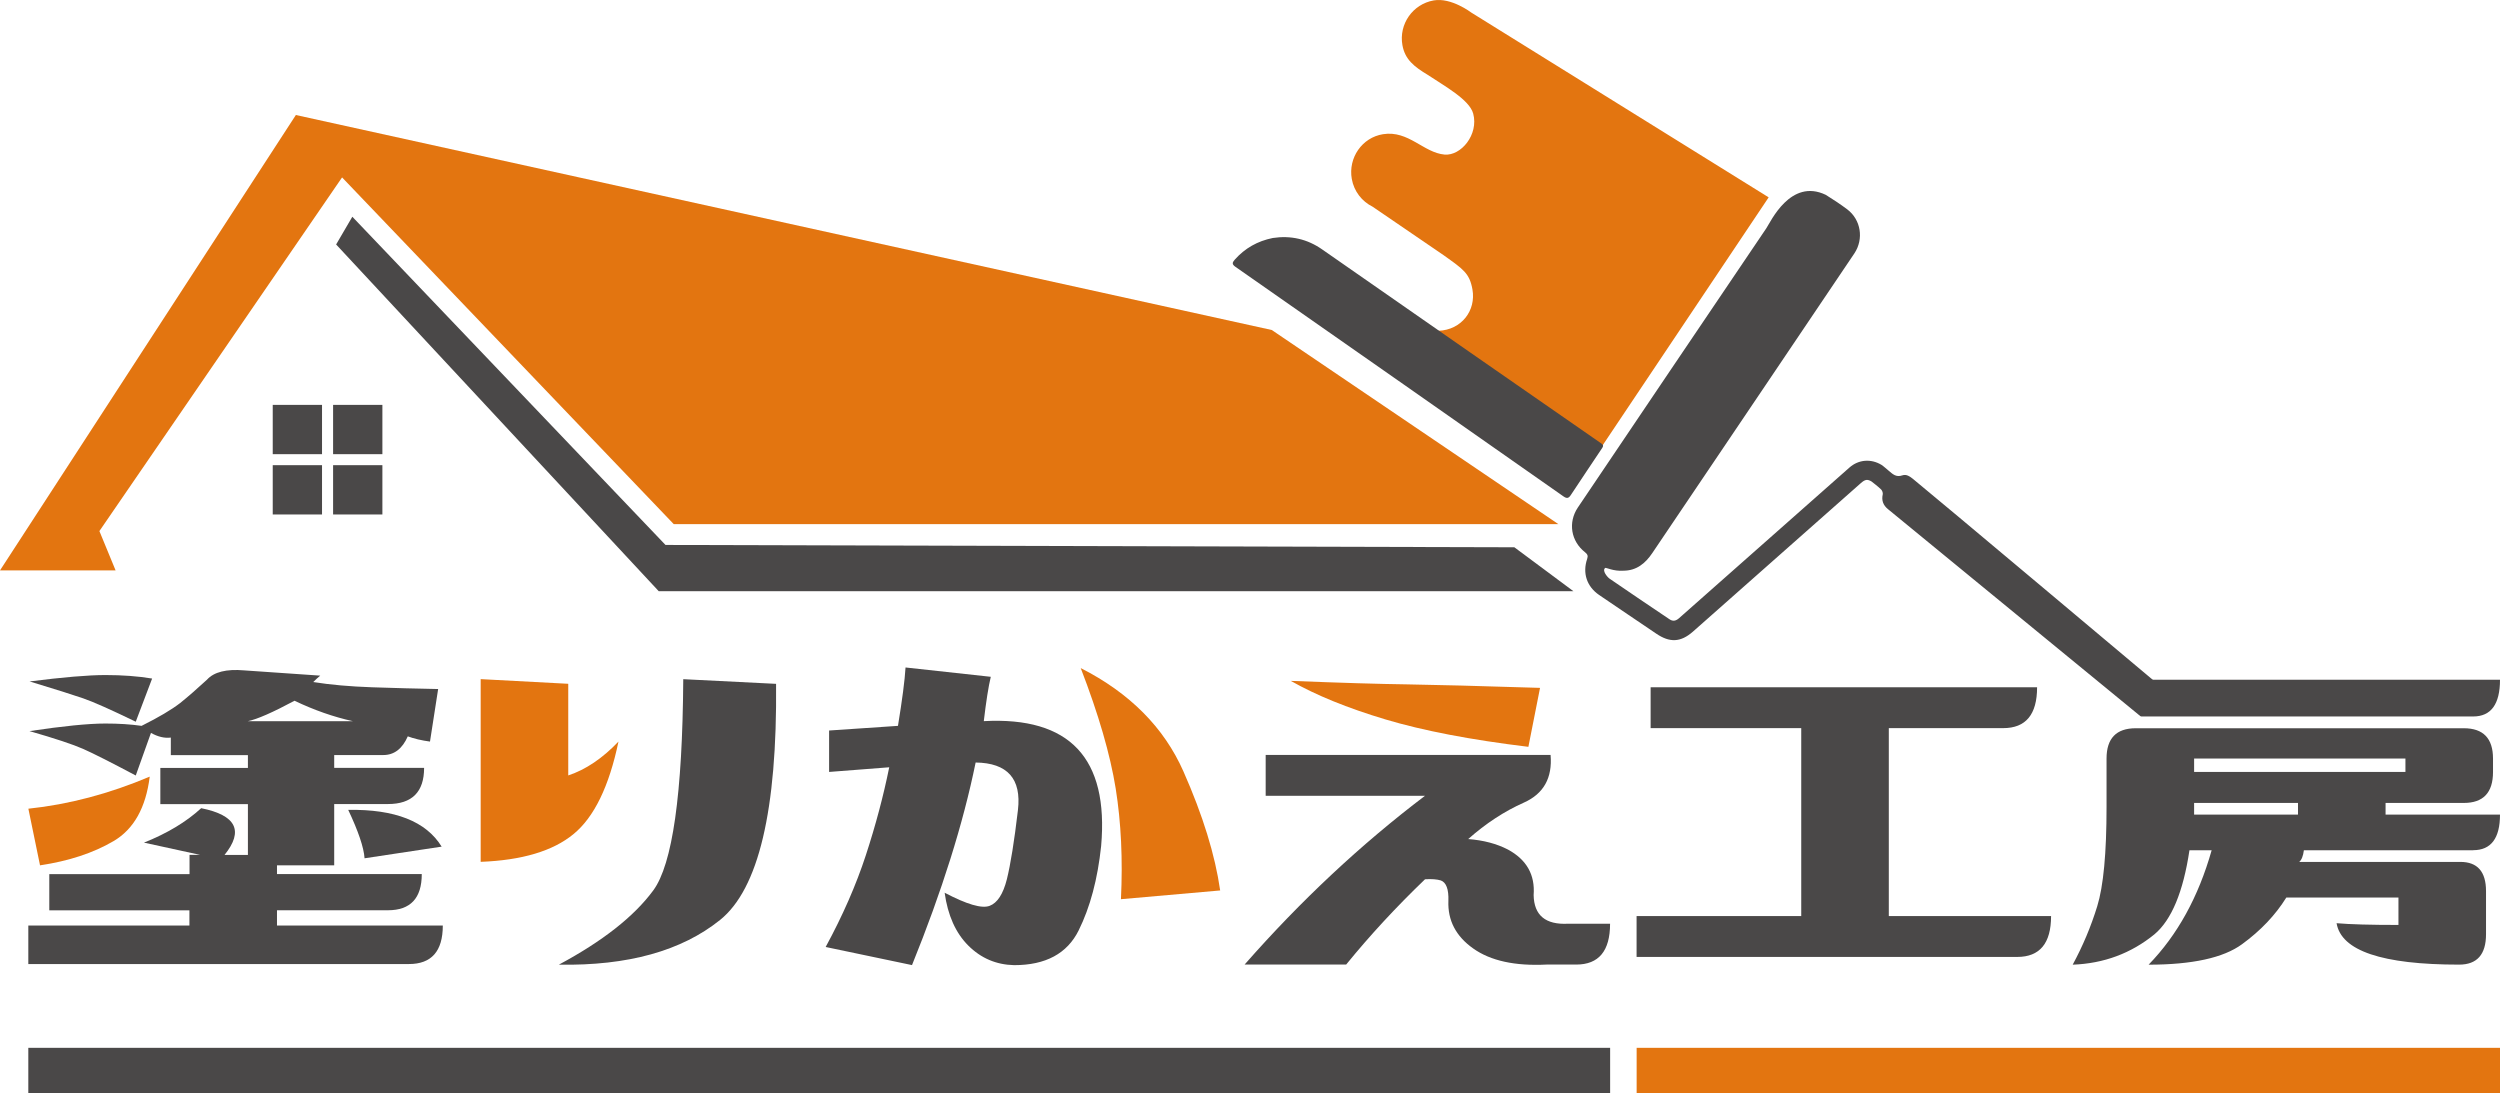
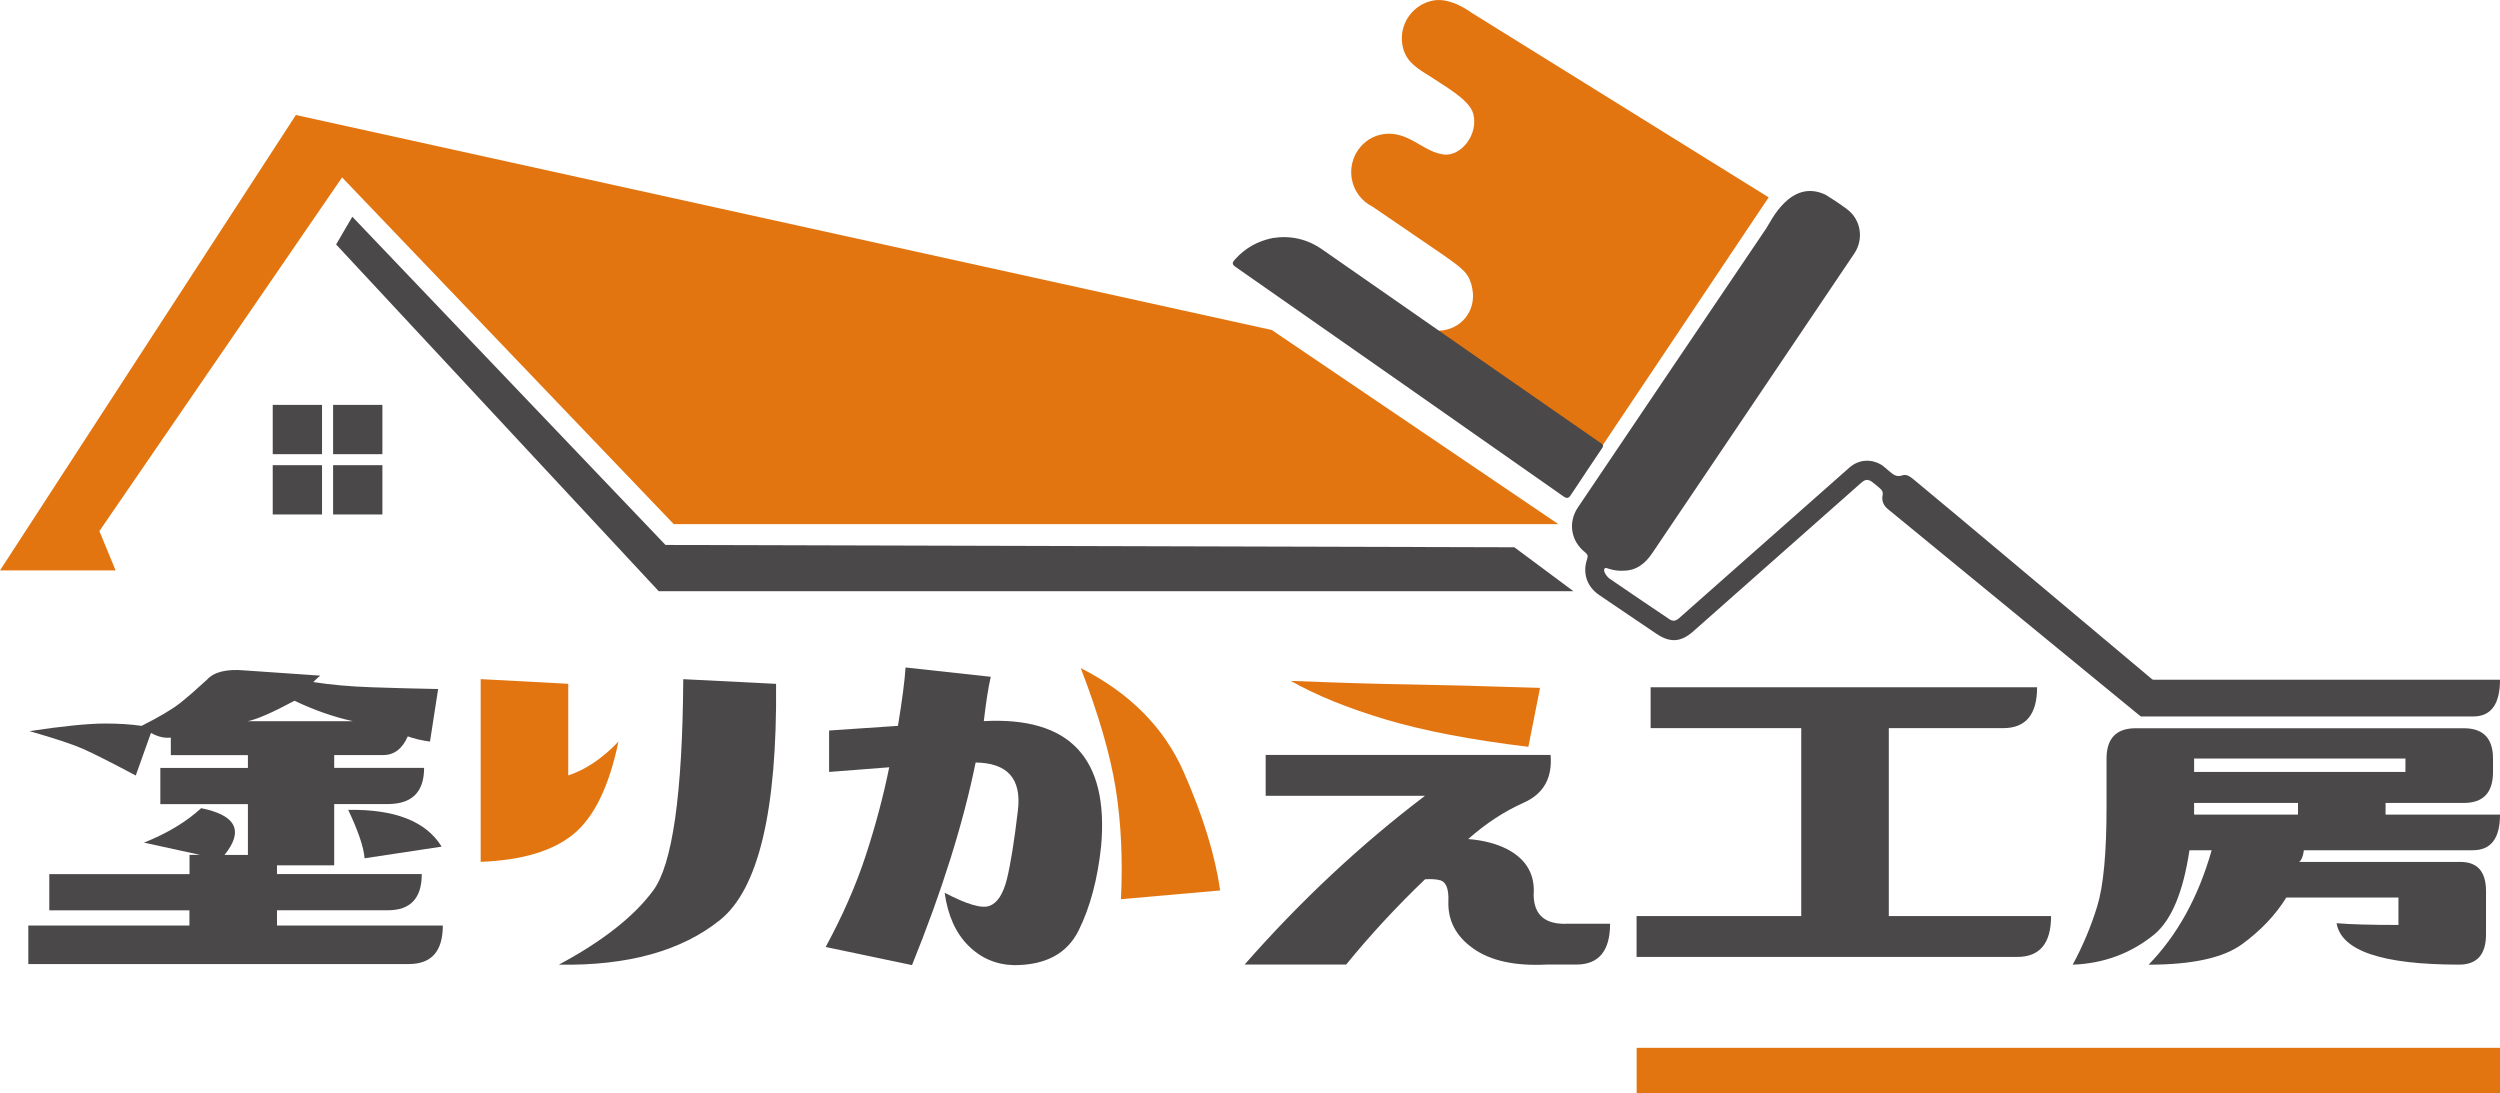
<svg xmlns="http://www.w3.org/2000/svg" id="_レイヤー_1" data-name="レイヤー 1" viewBox="0 0 429.08 187.67">
  <defs>
    <style>
      .cls-1 {
        fill: #e37510;
      }

      .cls-2 {
        fill: #4a4848;
      }
    </style>
  </defs>
  <g>
-     <rect class="cls-2" x="4.86" y="179.84" width="271.49" height="7.84" />
    <rect class="cls-1" x="280.9" y="179.84" width="148.18" height="7.84" />
  </g>
  <g>
    <g>
-       <path class="cls-1" d="M25.7,133.29c-.67,5.35-2.74,9.03-6.21,11.07-3.47,2.04-7.68,3.42-12.62,4.16l-2-9.72c6.95-.73,13.89-2.57,20.84-5.51Z" />
-       <path class="cls-2" d="M5.06,116.96c5.74-.73,10.09-1.1,13.03-1.1s5.61.2,8.02.6l-2.81,7.41c-4.28-2.07-7.28-3.41-9.02-4.01-1.74-.6-4.81-1.57-9.22-2.91Z" />
      <path class="cls-2" d="M47.54,158.84v-2.61h19.04c3.87,0,5.81-2.07,5.81-6.21h-24.85v-1.5h9.82v-10.52h9.22c4.14,0,6.21-2.07,6.21-6.21h-15.43v-2.2h8.42c1.87,0,3.27-1.07,4.21-3.21,1.07.4,2.34.7,3.81.9l1.4-9.02c-3.74-.07-7.51-.17-11.32-.3-3.81-.13-7.18-.43-10.12-.9.4-.4.8-.77,1.2-1.1l-13.03-.9c-3.07-.27-5.21.27-6.41,1.6-1.74,1.6-3.27,2.94-4.61,4.01-1.47,1.14-3.67,2.44-6.61,3.91-1.87-.27-3.94-.4-6.21-.4-2.94,0-7.28.44-13.03,1.3,4.41,1.27,7.48,2.29,9.22,3.06,1.74.77,4.74,2.29,9.02,4.56l2.61-7.31c1.2.67,2.34.94,3.41.8v3.01h13.23v2.2h-15.03v6.21h15.03v8.72h-4.01c3.34-4.14,2-6.81-4.01-8.02-2.54,2.34-5.81,4.31-9.82,5.91l9.62,2.1h-1.8v3.31H8.46v6.21h24.05v2.61H4.86v6.61h65.33c3.87,0,5.81-2.2,5.81-6.61h-28.46ZM50.55,120.27c3.34,1.6,6.68,2.77,10.02,3.51h-18.04c1.6-.33,4.27-1.5,8.02-3.51Z" />
      <path class="cls-2" d="M59.77,139c8.02-.13,13.36,1.97,16.03,6.31l-13.23,2c-.13-1.87-1.07-4.64-2.81-8.32Z" />
    </g>
    <g>
      <path class="cls-1" d="M82.5,116.56l15.03.8v15.73c3.01-1,5.88-2.94,8.62-5.81-1.6,7.68-4.18,12.98-7.72,15.88-3.54,2.91-8.85,4.49-15.93,4.76v-31.36Z" />
      <path class="cls-2" d="M95.93,165.56c7.48-4.01,12.88-8.25,16.18-12.72,3.31-4.47,5.03-16.57,5.16-36.27l15.93.8c.2,21.71-3.01,35.22-9.62,40.53-6.61,5.31-15.83,7.87-27.65,7.67Z" />
    </g>
    <g>
      <path class="cls-2" d="M141.7,162.55c2.94-5.41,5.24-10.67,6.91-15.78,1.67-5.11,3.01-10.14,4.01-15.08l-10.32.8v-7.11l11.82-.8c.73-4.47,1.17-7.82,1.3-10.02l14.63,1.6c-.4,1.67-.8,4.21-1.2,7.61,14.76-.8,21.47,6.35,20.14,21.44-.6,5.68-1.89,10.51-3.86,14.48-1.97,3.97-5.66,5.96-11.07,5.96-3.07-.07-5.7-1.19-7.87-3.36-2.17-2.17-3.52-5.19-4.06-9.07,3.81,2,6.38,2.76,7.72,2.25,1.33-.5,2.32-2.02,2.96-4.56.63-2.54,1.27-6.5,1.9-11.87.63-5.38-1.79-8.1-7.26-8.17-2.14,10.49-5.78,22.08-10.92,34.77l-14.83-3.11Z" />
      <path class="cls-1" d="M185.48,114.66c8.42,4.28,14.29,10.19,17.63,17.73,3.34,7.55,5.44,14.36,6.31,20.44l-17.03,1.5c.33-6.81.03-13.14-.9-18.99-.94-5.84-2.94-12.74-6.01-20.69Z" />
    </g>
    <g>
      <path class="cls-2" d="M252,144.01c2.61.2,4.88.8,6.81,1.8,3.21,1.74,4.68,4.34,4.41,7.82.07,3.47,2.04,5.11,5.91,4.91h7.21c0,4.68-1.94,7.01-5.81,7.01h-5.11c-5.41.27-9.6-.65-12.57-2.76-2.97-2.1-4.39-4.82-4.26-8.17.07-2-.37-3.17-1.3-3.51-.67-.2-1.57-.27-2.71-.2-4.94,4.74-9.45,9.62-13.53,14.63h-17.43c9.62-10.95,19.94-20.61,30.96-28.96h-27.35v-7.01h48.9c.33,3.94-1.19,6.66-4.56,8.17-3.37,1.5-6.56,3.59-9.57,6.26Z" />
      <path class="cls-1" d="M221.54,116.86c8.62.34,15.26.54,19.94.6,4.68.07,12.29.27,22.84.6l-2,10.12c-9.89-1.2-18.07-2.77-24.55-4.71-6.48-1.94-11.89-4.14-16.23-6.61Z" />
    </g>
    <path class="cls-2" d="M349.63,117.96c0,4.68-1.94,7.01-5.81,7.01h-19.64v32.26h27.85c0,4.68-1.94,7.01-5.81,7.01h-65.33v-7.01h28.26v-32.26h-25.85v-7.01h66.33Z" />
    <path class="cls-2" d="M429.08,116.66c0,4.21-1.54,6.31-4.61,6.31h-56.98l-4.56-6.31h66.15Z" />
    <path class="cls-2" d="M424.47,145.92c3.07,0,4.61-2.04,4.61-6.11h-19.64v-2h13.43c3.34,0,5.01-1.77,5.01-5.31v-2.3c0-3.47-1.67-5.21-5.01-5.21h-56.31c-3.34,0-5.01,1.74-5.01,5.21v8.32c0,7.88-.53,13.56-1.6,17.03-1.07,3.47-2.47,6.81-4.21,10.02,5.34-.2,10.02-1.94,14.03-5.21,2.94-2.47,4.94-7.28,6.01-14.43h3.81c-2.27,8.02-5.88,14.56-10.82,19.64,7.48,0,12.83-1.17,16.03-3.51,3.21-2.34,5.74-5.01,7.61-8.02h19.24v4.71c-4.81,0-8.35-.1-10.62-.3.8,4.74,7.82,7.11,21.04,7.11,3.07,0,4.61-1.74,4.61-5.21v-7.41c0-3.34-1.47-5.01-4.41-5.01h-27.65c.4-.33.67-1,.8-2h29.06ZM394.41,139.81h-17.83v-2h17.83v2ZM376.58,132.49v-2.3h36.27v2.3h-36.27Z" />
    <polygon class="cls-1" points="0 97.9 50.78 19.74 218.28 56.64 267.47 89.96 115.64 89.96 58.71 30.45 17.06 91.15 19.84 97.9 0 97.9" />
    <polygon class="cls-2" points="259.91 93.93 114.22 93.53 60.47 37.2 57.69 41.96 113.06 101.47 270.05 101.47 259.91 93.93" />
    <g>
      <rect class="cls-2" x="57.17" y="69.49" width="8.46" height="8.46" />
      <rect class="cls-2" x="46.81" y="69.49" width="8.46" height="8.46" />
      <rect class="cls-2" x="46.81" y="79.84" width="8.46" height="8.46" />
      <rect class="cls-2" x="57.17" y="79.84" width="8.46" height="8.46" />
    </g>
    <path class="cls-1" d="M252.51,2.15s-3.42-2.61-6.44-2.08c-3.61.64-6.01,4.08-5.37,7.68.44,2.46,1.99,3.68,4.38,5.12,0,0,0,0,0,0,2.72,1.83,7.12,4.21,7.77,6.63.96,3.59-2.09,7.28-4.92,7.03-3.6-.32-6.18-4.19-10.55-3.5-3.62.57-6.01,4.08-5.37,7.68.38,2.15,1.76,3.87,3.58,4.77h0s12.21,8.34,12.21,8.34c3.33,2.39,4.42,3.05,4.92,5.86.64,3.61-1.87,6.94-5.82,7.09-1.94.07-4.84-1.43-5.83-1.74l33.21,22.57,29.28-43.73L252.51,2.15Z" />
    <path class="cls-2" d="M218.43,40.85c3.08-.47,5.94.16,8.54,1.99,5.83,4.09,46.03,32.02,47.88,33.28.51.35.21.65.03.93-.7,1.07-4.23,6.29-5.24,7.86-.38.59-.67.73-1.31.28-8.51-5.99-46.03-32.24-56.27-39.38-.63-.44-.6-.72-.14-1.24,1.75-1.97,3.91-3.19,6.52-3.72Z" />
    <path class="cls-2" d="M370.01,117.12s-38.8-32.61-41.69-34.93c-.48-.38-1.11-.85-1.79-.61-1.11.39-1.69-.22-2.37-.79-.13-.11-.99-.86-1.23-1-1.8-1.09-3.93-.93-5.5.45-.5.44-24.66,21.79-29.24,25.85-.52.46-1.03.62-1.66.19-3.43-2.32-6.87-4.61-10.27-6.96-.38-.26-1.35-1.4-.75-1.85.12-.09,1.46.61,3.13.48,2.22-.01,3.74-1.23,4.95-3.03,8.37-12.44,31.53-46.7,34.68-51.43,1.65-2.48,1.12-5.77-1.2-7.54-1.19-.9-2.44-1.72-3.71-2.51-6.04-2.9-9.46,4.63-10.19,5.72-4.15,6.15-29.61,43.81-32.37,47.96-1.71,2.57-1.17,5.77,1.24,7.66.41.33.56.6.37,1.14-.83,2.44-.07,4.74,2.04,6.19,3.26,2.23,6.55,4.42,9.81,6.64,2.32,1.58,4.2,1.51,6.31-.35,4.66-4.12,28.34-25.07,28.82-25.49.72-.63,1.1-.69,1.8-.29.05.04,1.22.93,1.68,1.4.18.19.32.57.27.82-.24,1.06.08,1.88.9,2.55.4.33,43.37,35.57,43.37,35.57l2.61-5.85Z" />
  </g>
</svg>